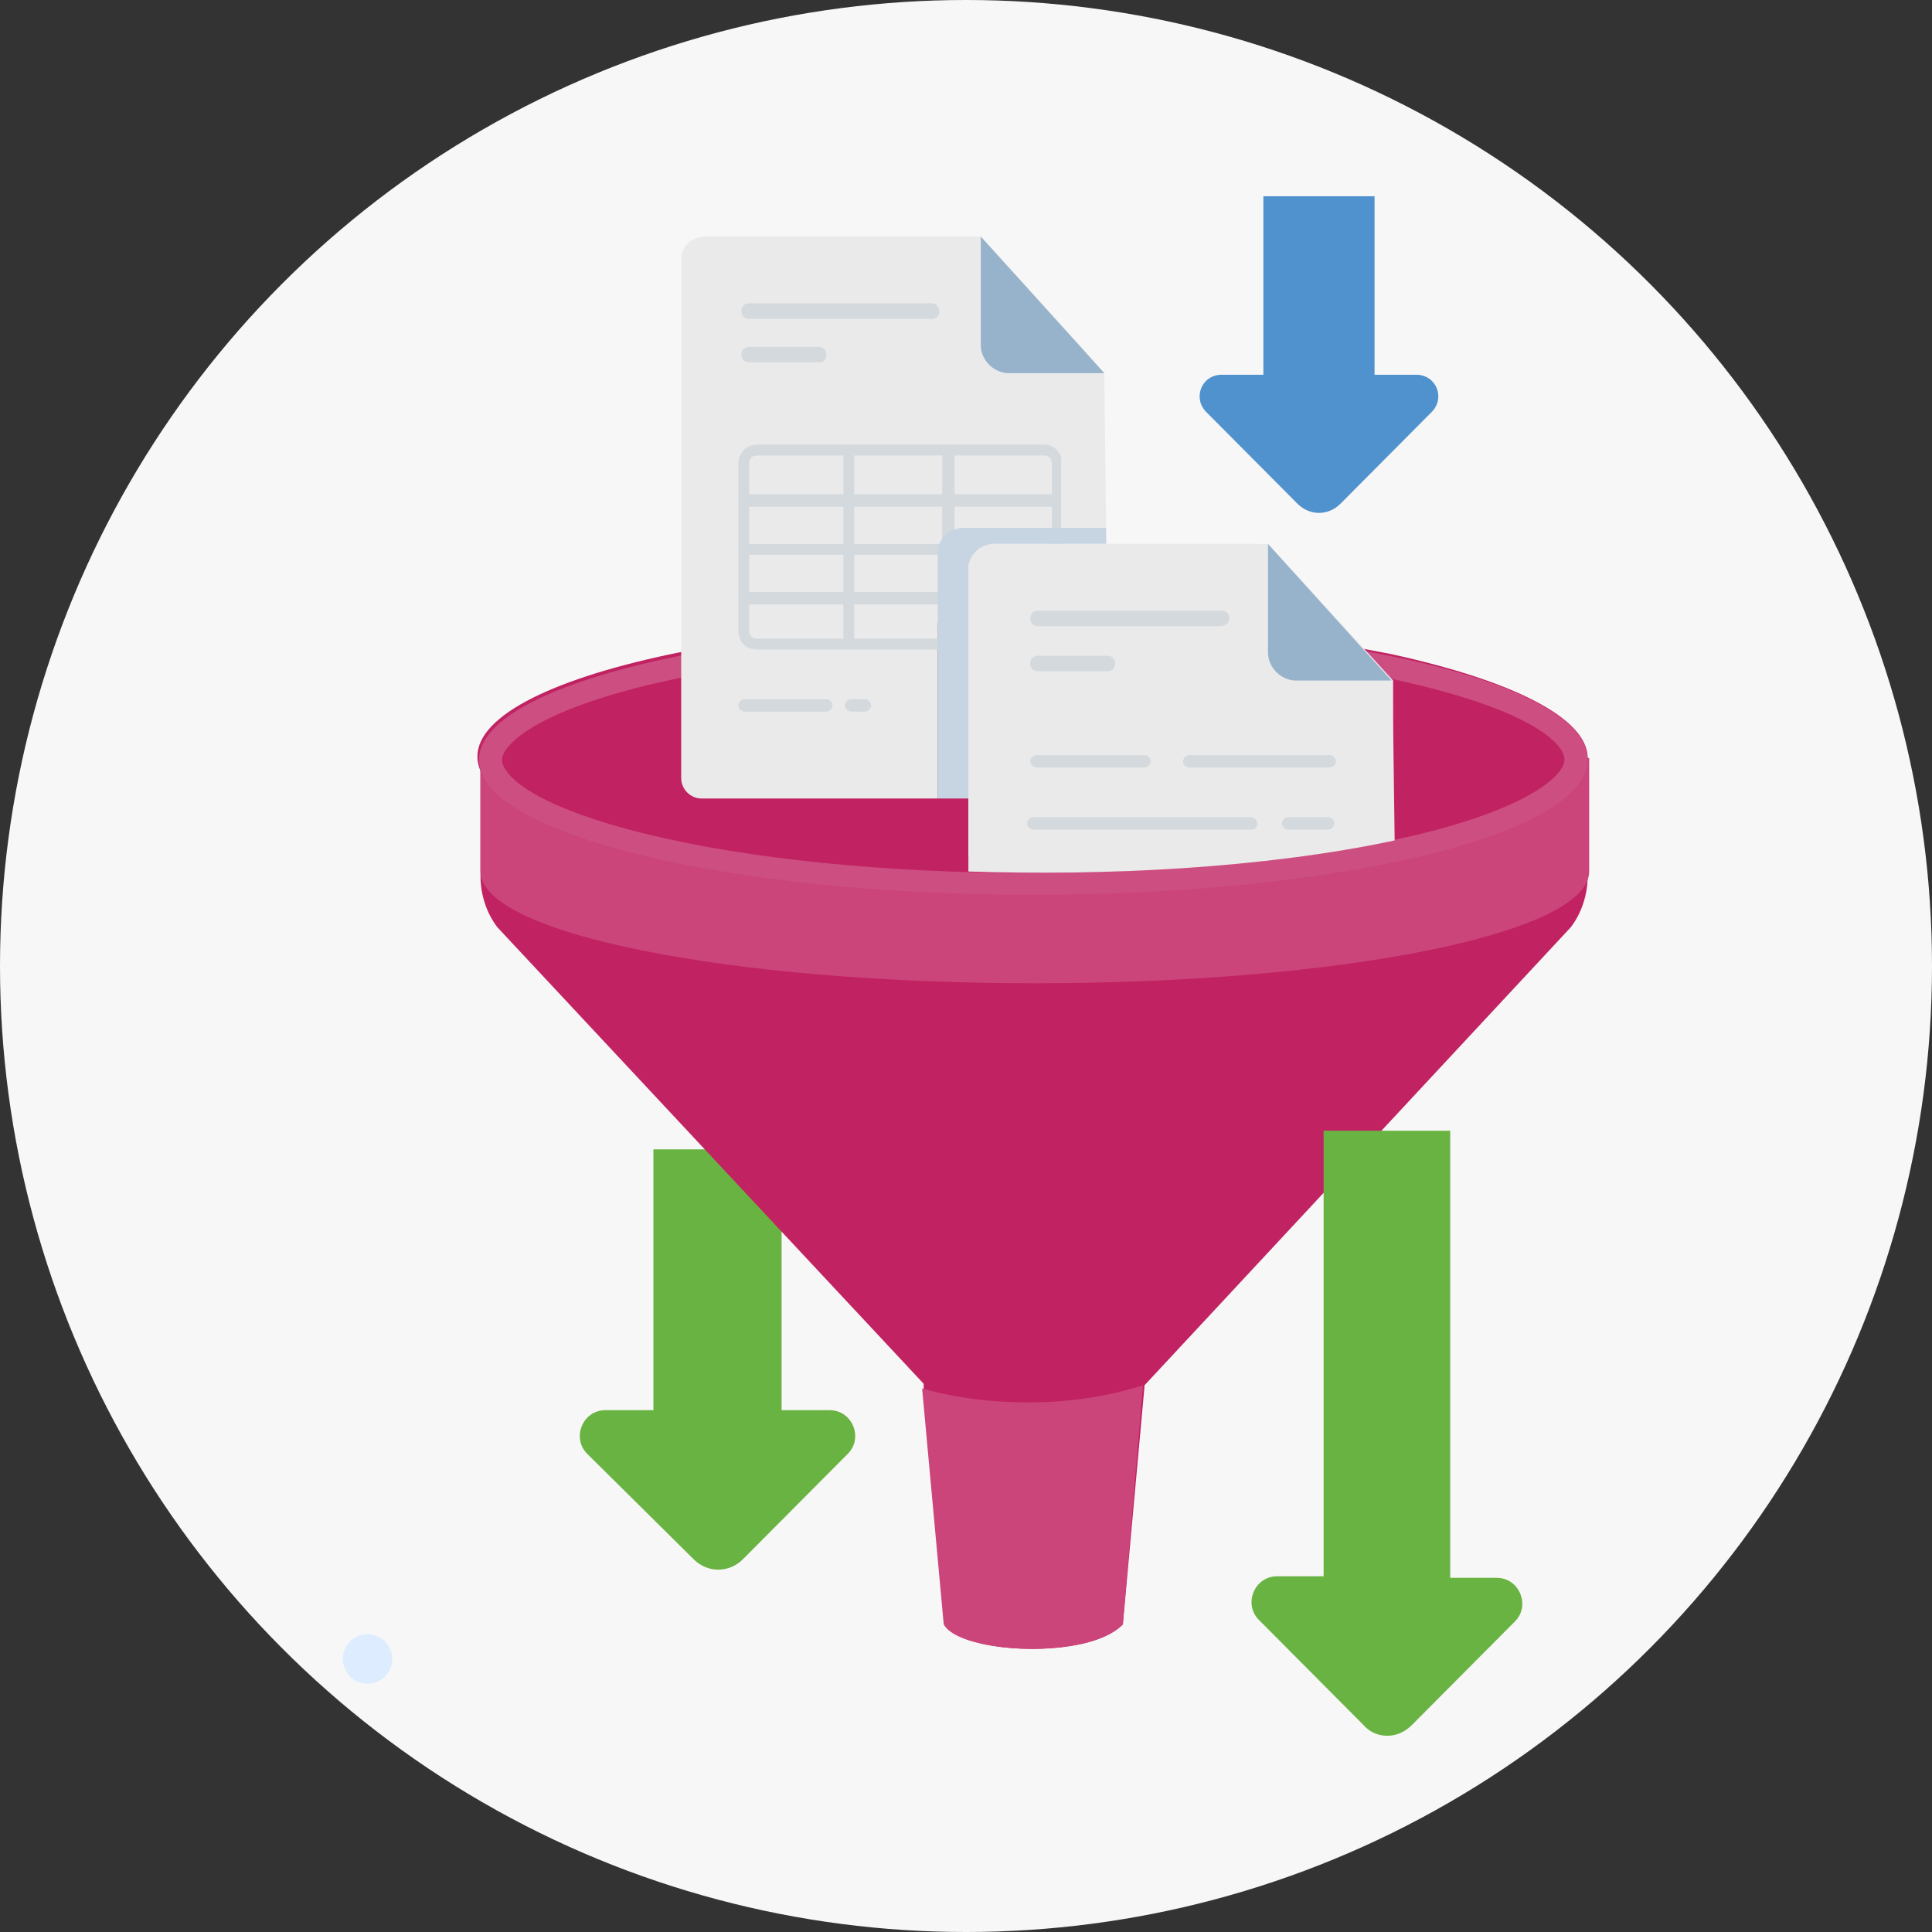
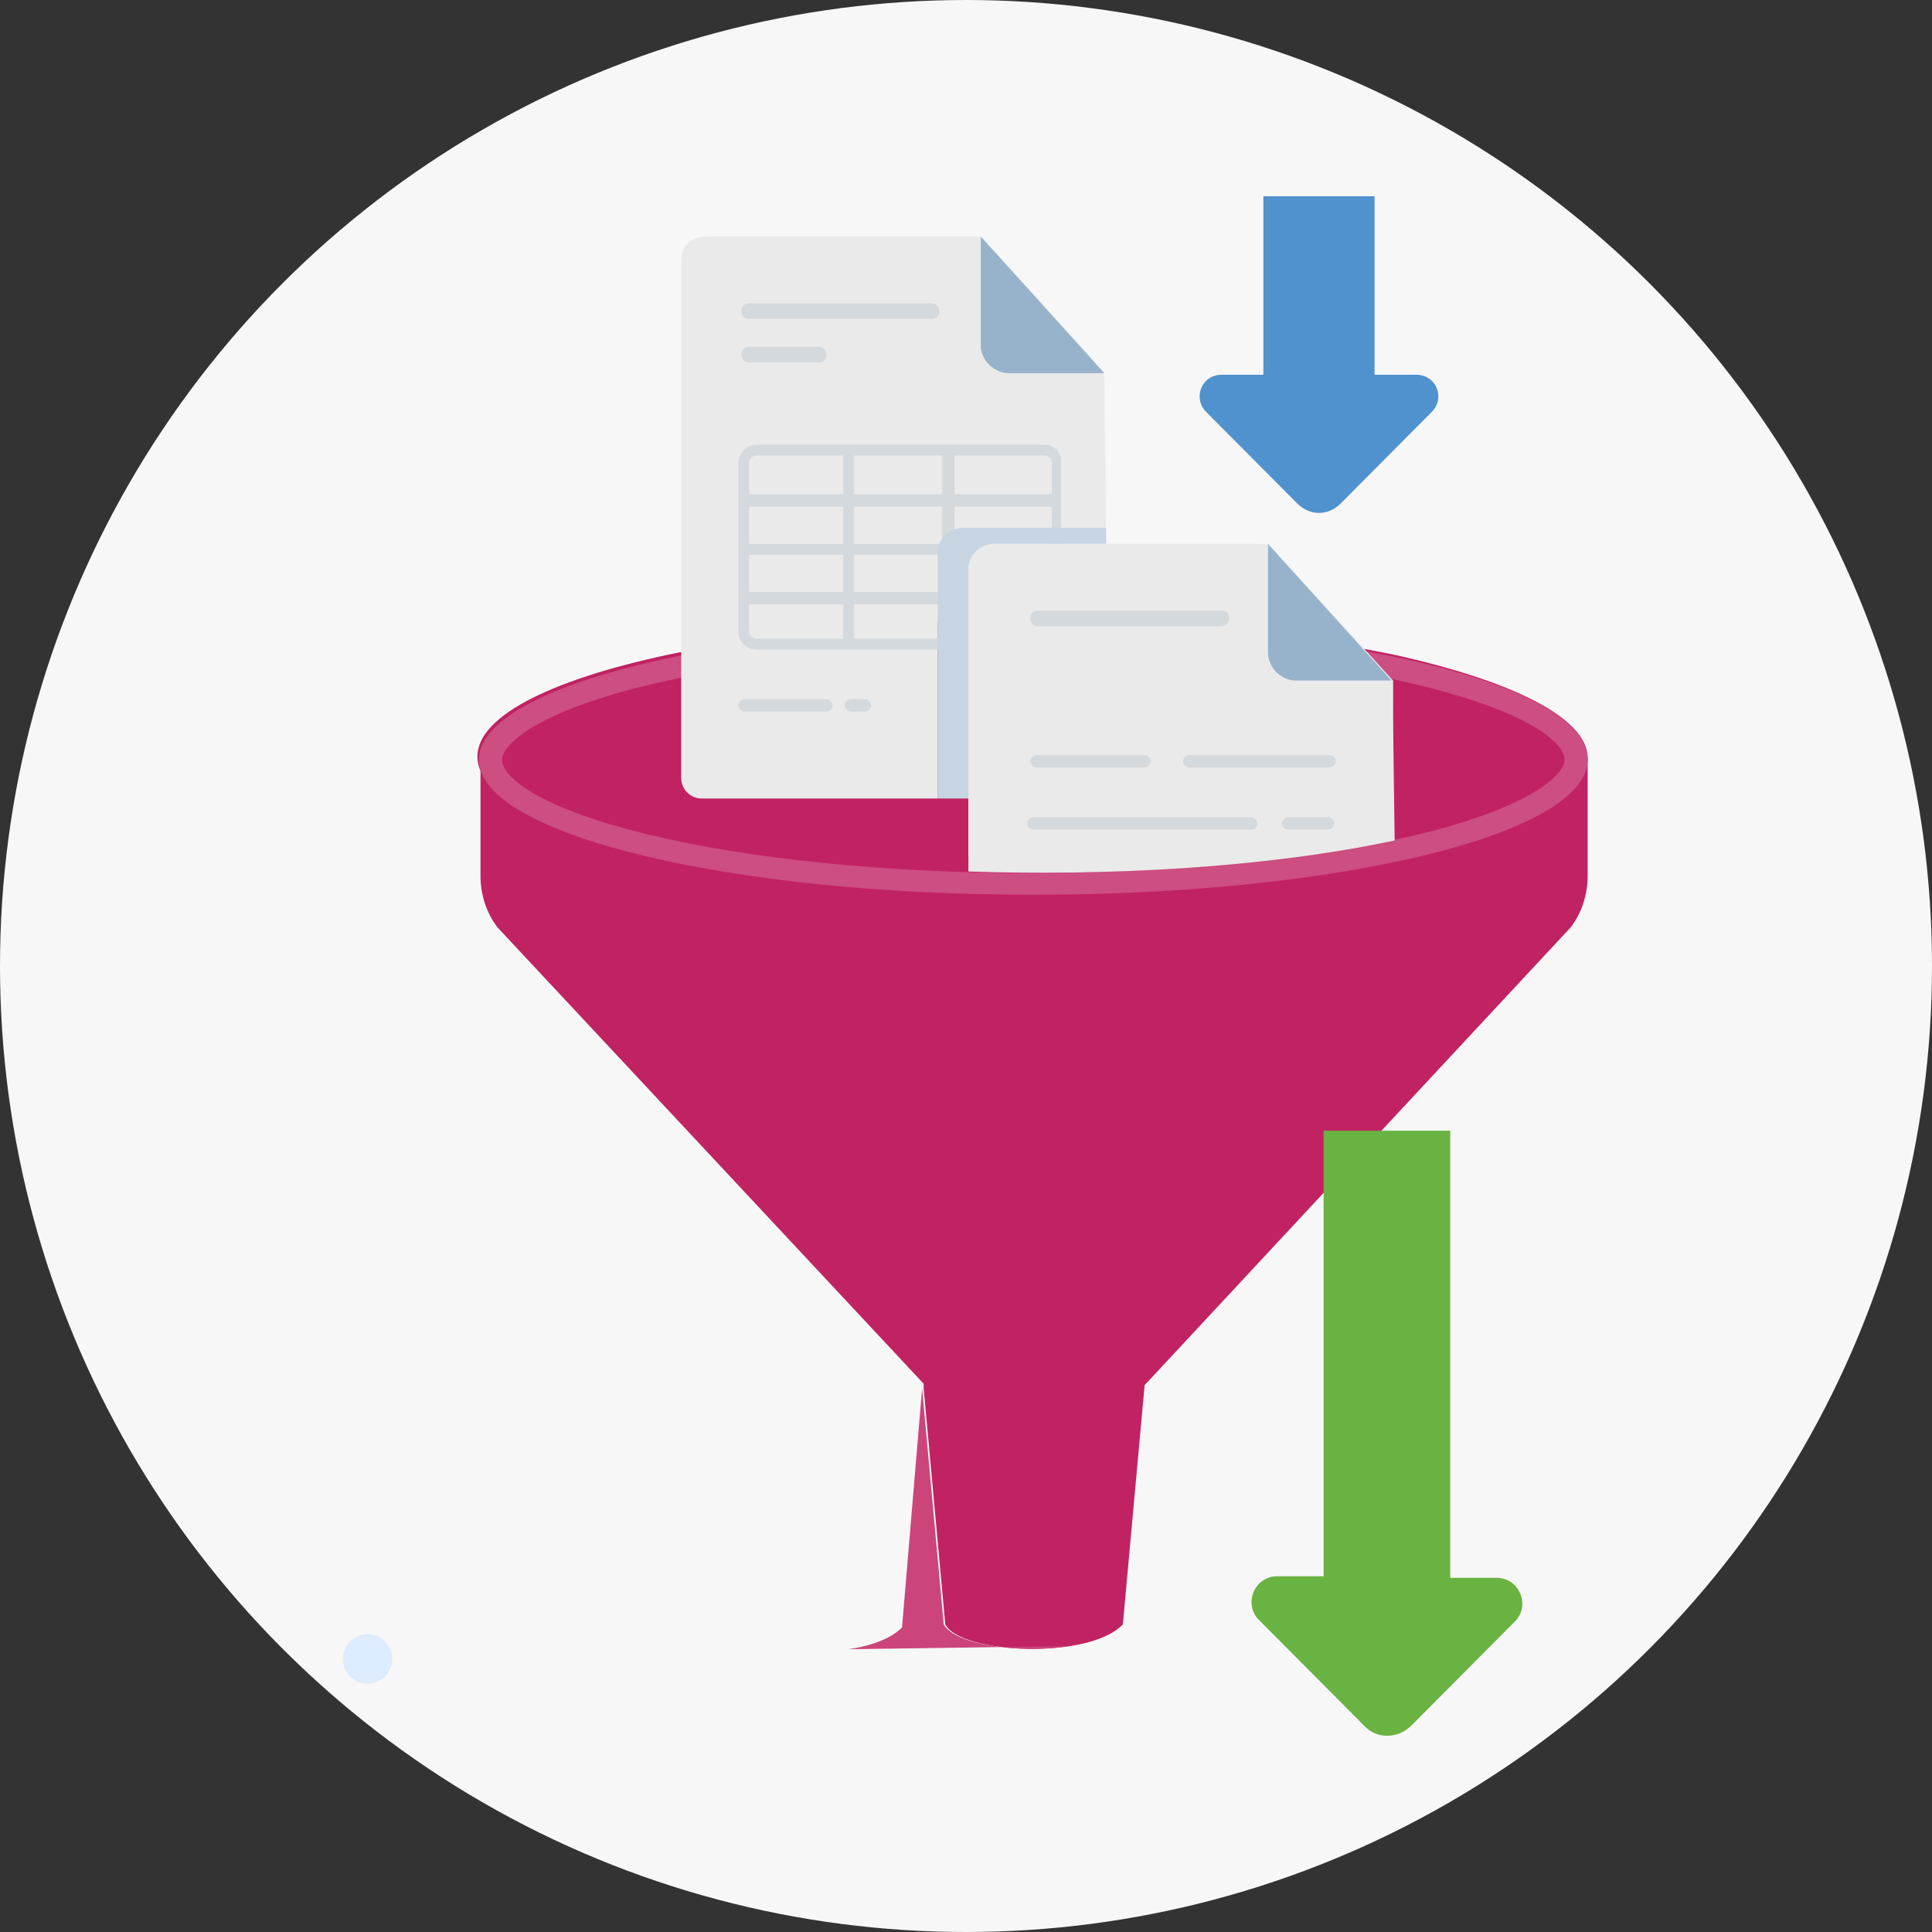
<svg xmlns="http://www.w3.org/2000/svg" id="Layer_2" viewBox="0 0 138.648 138.648">
  <rect x="0" y="0" width="138.648" height="138.648" fill="#333333" stroke="none" />
  <g id="Backing_circles">
    <circle cx="69.324" cy="69.324" r="69.324" fill="#f7f7f7" />
  </g>
  <g id="Layer_1-2">
    <path d="M27.57,120.37c.723-.663.773-1.791.113-2.518-.661-.727-1.782-.777-2.505-.113s-.773,1.791-.113,2.518c.661.727,1.782.777,2.505.113Z" fill="#ddecfe" />
-     <path d="M46.892,101.199v-18.716h9.198v18.716h3.435c1.662,0,2.438,2.005,1.33,3.119l-7.536,7.575c-.997,1.003-2.549,1.003-3.546,0l-7.646-7.575c-1.108-1.114-.332-3.119,1.33-3.119h3.435Z" fill="#69b342" />
    <path d="M90.665,26.893v-12.811h7.979v12.811h2.992c1.441,0,2.106,1.671,1.108,2.674l-6.538,6.573c-.887.891-2.216.891-3.103,0l-6.538-6.573c-.997-1.003-.332-2.674,1.108-2.674h2.992Z" fill="#4f92ce" />
    <path d="M113.936,54.41v8.467c0,1.337-.443,2.674-1.219,3.676l-30.585,32.864v.111l-1.551,17.045c-2.438,2.562-11.636,2.117-12.744,0l-1.551-16.934v-.334l-30.585-32.753c-.776-1.003-1.219-2.339-1.219-3.676v-8.467l39.783.668,39.672-.668Z" fill="#c12262" />
-     <path d="M102.965,52.404l-33.467-1.337-35.018,3.342v8.132c0,4.456,17.841,8.021,39.783,8.021s39.783-3.565,39.783-8.021v-8.132l-11.082-2.005Z" fill="#cb457b" />
    <path d="M94.987,113.119v-31.973h9.087v32.085h3.324c1.662,0,2.438,2.005,1.33,3.119l-7.425,7.465c-.997,1.002-2.549,1.002-3.435,0l-7.536-7.576c-1.108-1.114-.332-3.12,1.33-3.12h3.325Z" fill="#69b342" />
    <path d="M113.936,54.41c0,2.896-5.319,5.459-13.741,7.241h-.111c-1.441.334-2.992.557-4.543.78-.332.111-.776.111-1.108.223-4.654.668-9.974,1.114-15.625,1.225-1.551,0-2.992.111-4.654.111-1.551,0-3.214,0-4.765-.111-7.868-.223-14.96-1.003-20.723-2.117-8.754-1.782-14.406-4.456-14.406-7.464,0-3.008,5.652-5.682,14.406-7.464,1.33-.223,2.66-.557,4.211-.78.222,0,.554-.111.776-.111,2.105-.334,4.433-.557,6.76-.78.222,0,.554-.111.776-.111,1.995-.223,4.1-.334,6.317-.334h1.773c1.551-.111,3.103-.111,4.765-.111h2.106c1.108,0,2.105,0,3.103.111,2.77.111,5.541.223,8.09.446h.222c1.108.111,2.216.223,3.325.334,1.884.223,3.657.446,5.43.78,1.219.223,2.438.446,3.546.668,8.644,1.894,14.074,4.568,14.074,7.464Z" fill="#c12262" />
    <path d="M74.153,46.389c10.528,0,20.39,1.003,27.704,2.785,8.2,2.005,10.417,4.233,10.417,5.347,0,1.003-2.216,3.342-10.417,5.347-7.425,1.782-17.287,2.785-27.704,2.785-10.528,0-20.39-1.003-27.704-2.785-8.2-2.005-10.417-4.233-10.417-5.347,0-1.003,2.216-3.342,10.417-5.347,7.425-1.783,17.177-2.785,27.704-2.785ZM74.153,44.829c-21.942,0-39.783,4.345-39.783,9.692,0,5.347,17.841,9.692,39.783,9.692s39.783-4.345,39.783-9.692c0-5.459-17.841-9.692-39.783-9.692Z" fill="#cd4e81" />
-     <path d="M76.701,118.132c-3.546.557-8.2-.111-8.976-1.56l-1.551-16.933c2.327.668,4.876,1.003,7.646,1.003,2.992,0,5.762-.446,8.2-1.225l-1.441,17.156c-.776.78-2.216,1.337-3.879,1.56Z" fill="#cb457b" />
+     <path d="M76.701,118.132c-3.546.557-8.2-.111-8.976-1.56l-1.551-16.933l-1.441,17.156c-.776.78-2.216,1.337-3.879,1.56Z" fill="#cb457b" />
    <path d="M79.376,37.873h-10.43c-.11,0-.33.11-.44.11-.67.23-1.22.9-1.22,1.68v17.64h-16.96c-.77,0-1.44-.67-1.44-1.45V18.653c0-1.01.78-1.68,1.77-1.68h19.73c9.2,10.03,7.76,8.58,8.86,9.81.06,4.58.1,8.17.13,11.09Z" fill="#eaeaea" />
    <path d="M79.586,55.853c0,.78-.67,1.45-1.55,1.45h-8.54v-16.48c0-.78.56-1.45,1.22-1.68.11,0,.33-.11.44-.11h8.23c.1,8.21.12,10.85.2,16.82Z" fill="#eaeaea" />
    <path d="M62.074,51.068h-.997c-.222,0-.443-.223-.443-.446,0-.223.222-.446.443-.446h.997c.222,0,.443.223.443.446,0,.223-.222.446-.443.446Z" fill="#d4d9dd" />
    <path d="M59.304,51.068h-5.873c-.222,0-.443-.223-.443-.446,0-.223.222-.446.443-.446h5.873c.222,0,.443.223.443.446,0,.223-.222.446-.443.446Z" fill="#d4d9dd" />
    <path d="M66.95,22.882h-13.187c-.332,0-.554-.223-.554-.557,0-.334.222-.557.554-.557h13.076c.332,0,.554.223.554.557.111.223-.222.557-.443.557Z" fill="#d4d9dd" />
    <path d="M58.86,26.002h-5.098c-.332,0-.554-.223-.554-.557,0-.334.222-.557.554-.557h4.987c.332,0,.554.223.554.557,0,.334-.222.557-.443.557Z" fill="#d4d9dd" />
    <path d="M70.385,16.978v7.798c0,1.114.997,2.005,1.995,2.005h6.871l-8.865-9.804Z" fill="#97b3cc" />
    <path d="M74.929,31.906h-20.612c-.776,0-1.33.668-1.33,1.337v12.032c0,.78.554,1.337,1.33,1.337h20.612c.332,0,.665-.111.887-.334.222-.223.332-.557.332-.78v-12.254c.111-.668-.443-1.337-1.219-1.337ZM61.299,32.686h6.317v2.785h-6.317v-2.785ZM53.763,33.243c0-.334.222-.557.554-.557h6.206v2.785h-6.76v-2.228ZM60.523,45.831h-6.206c-.332,0-.554-.223-.554-.557v-1.894h6.76v2.451ZM60.523,42.489h-6.76v-2.674h6.76v2.674ZM60.523,39.036h-6.76v-2.674h6.76v2.674ZM67.615,45.831h-6.317v-2.451h6.317v2.451ZM67.615,42.489h-6.317v-2.674h6.317v2.674ZM67.615,39.036h-6.317v-2.674h6.317v2.674ZM74.929,45.831h-6.427v-2.451h6.981v2.117c-.111.111-.332.334-.554.334ZM75.483,42.489h-6.981v-2.674h6.981v2.674ZM75.483,39.036h-6.981v-2.674h6.981v2.674ZM75.483,35.471h-6.981v-2.785h6.427c.332,0,.554.223.554.557v2.228Z" fill="#d4d9dd" />
    <path d="M100.086,60.313c-9.42,2.01-20.95,2.56-30.59,2.23v-21.72c0-.78.56-1.45,1.22-1.68.11,0,.33-.11.44-.11h19.84l5.43,5.91,3.55,3.9c0,5.01,0,2.56.11,11.47Z" fill="#eaeaea" />
    <path d="M79.386,39.033h-8.23c-.11,0-.33.11-.44.11-.66.23-1.22.9-1.22,1.68v16.48h-2.21v-17.64c0-.78.55-1.45,1.22-1.68.11,0,.33-.11.44-.11h10.43c.01.4.01.79.01,1.16Z" fill="#c7d5e2" />
    <path d="M97.866,59.153c-8.71,1.86-19.22,2.47-28.37,2.29v-20.62c0-.78.56-1.45,1.22-1.68.11,0,.33-.11.44-.11h18.69l4.36,4.75,3.55,3.9c0,5.01,0,2.56.11,11.47Z" fill="#eaeaea" />
    <path d="M95.318,59.534h-2.881c-.222,0-.443-.223-.443-.446s.222-.446.443-.446h2.881c.222,0,.443.223.443.446s-.222.446-.443.446Z" fill="#d4d9dd" />
    <path d="M89.888,59.534h-15.736c-.222,0-.443-.223-.443-.446s.222-.446.443-.446h15.625c.222,0,.443.223.443.446s-.111.446-.332.446Z" fill="#d4d9dd" />
    <path d="M95.429,55.078h-10.084c-.222,0-.443-.223-.443-.446s.222-.446.443-.446h10.084c.222,0,.443.223.443.446s-.222.446-.443.446Z" fill="#d4d9dd" />
    <path d="M82.131,55.078h-7.757c-.222,0-.443-.223-.443-.446s.222-.446.443-.446h7.757c.222,0,.443.223.443.446s-.222.446-.443.446Z" fill="#d4d9dd" />
    <path d="M87.561,44.94h-13.076c-.332,0-.554-.223-.554-.557s.222-.557.554-.557h13.187c.332,0,.554.223.554.557s-.332.557-.665.557Z" fill="#d4d9dd" />
-     <path d="M79.472,48.171h-4.987c-.332,0-.554-.223-.554-.557,0-.334.222-.557.554-.557h4.987c.332,0,.554.223.554.557,0,.334-.222.557-.554.557Z" fill="#d4d9dd" />
    <path d="M90.997,39.036v7.798c0,1.114.997,2.005,1.995,2.005h6.871l-8.865-9.803Z" fill="#97b3cc" />
  </g>
</svg>